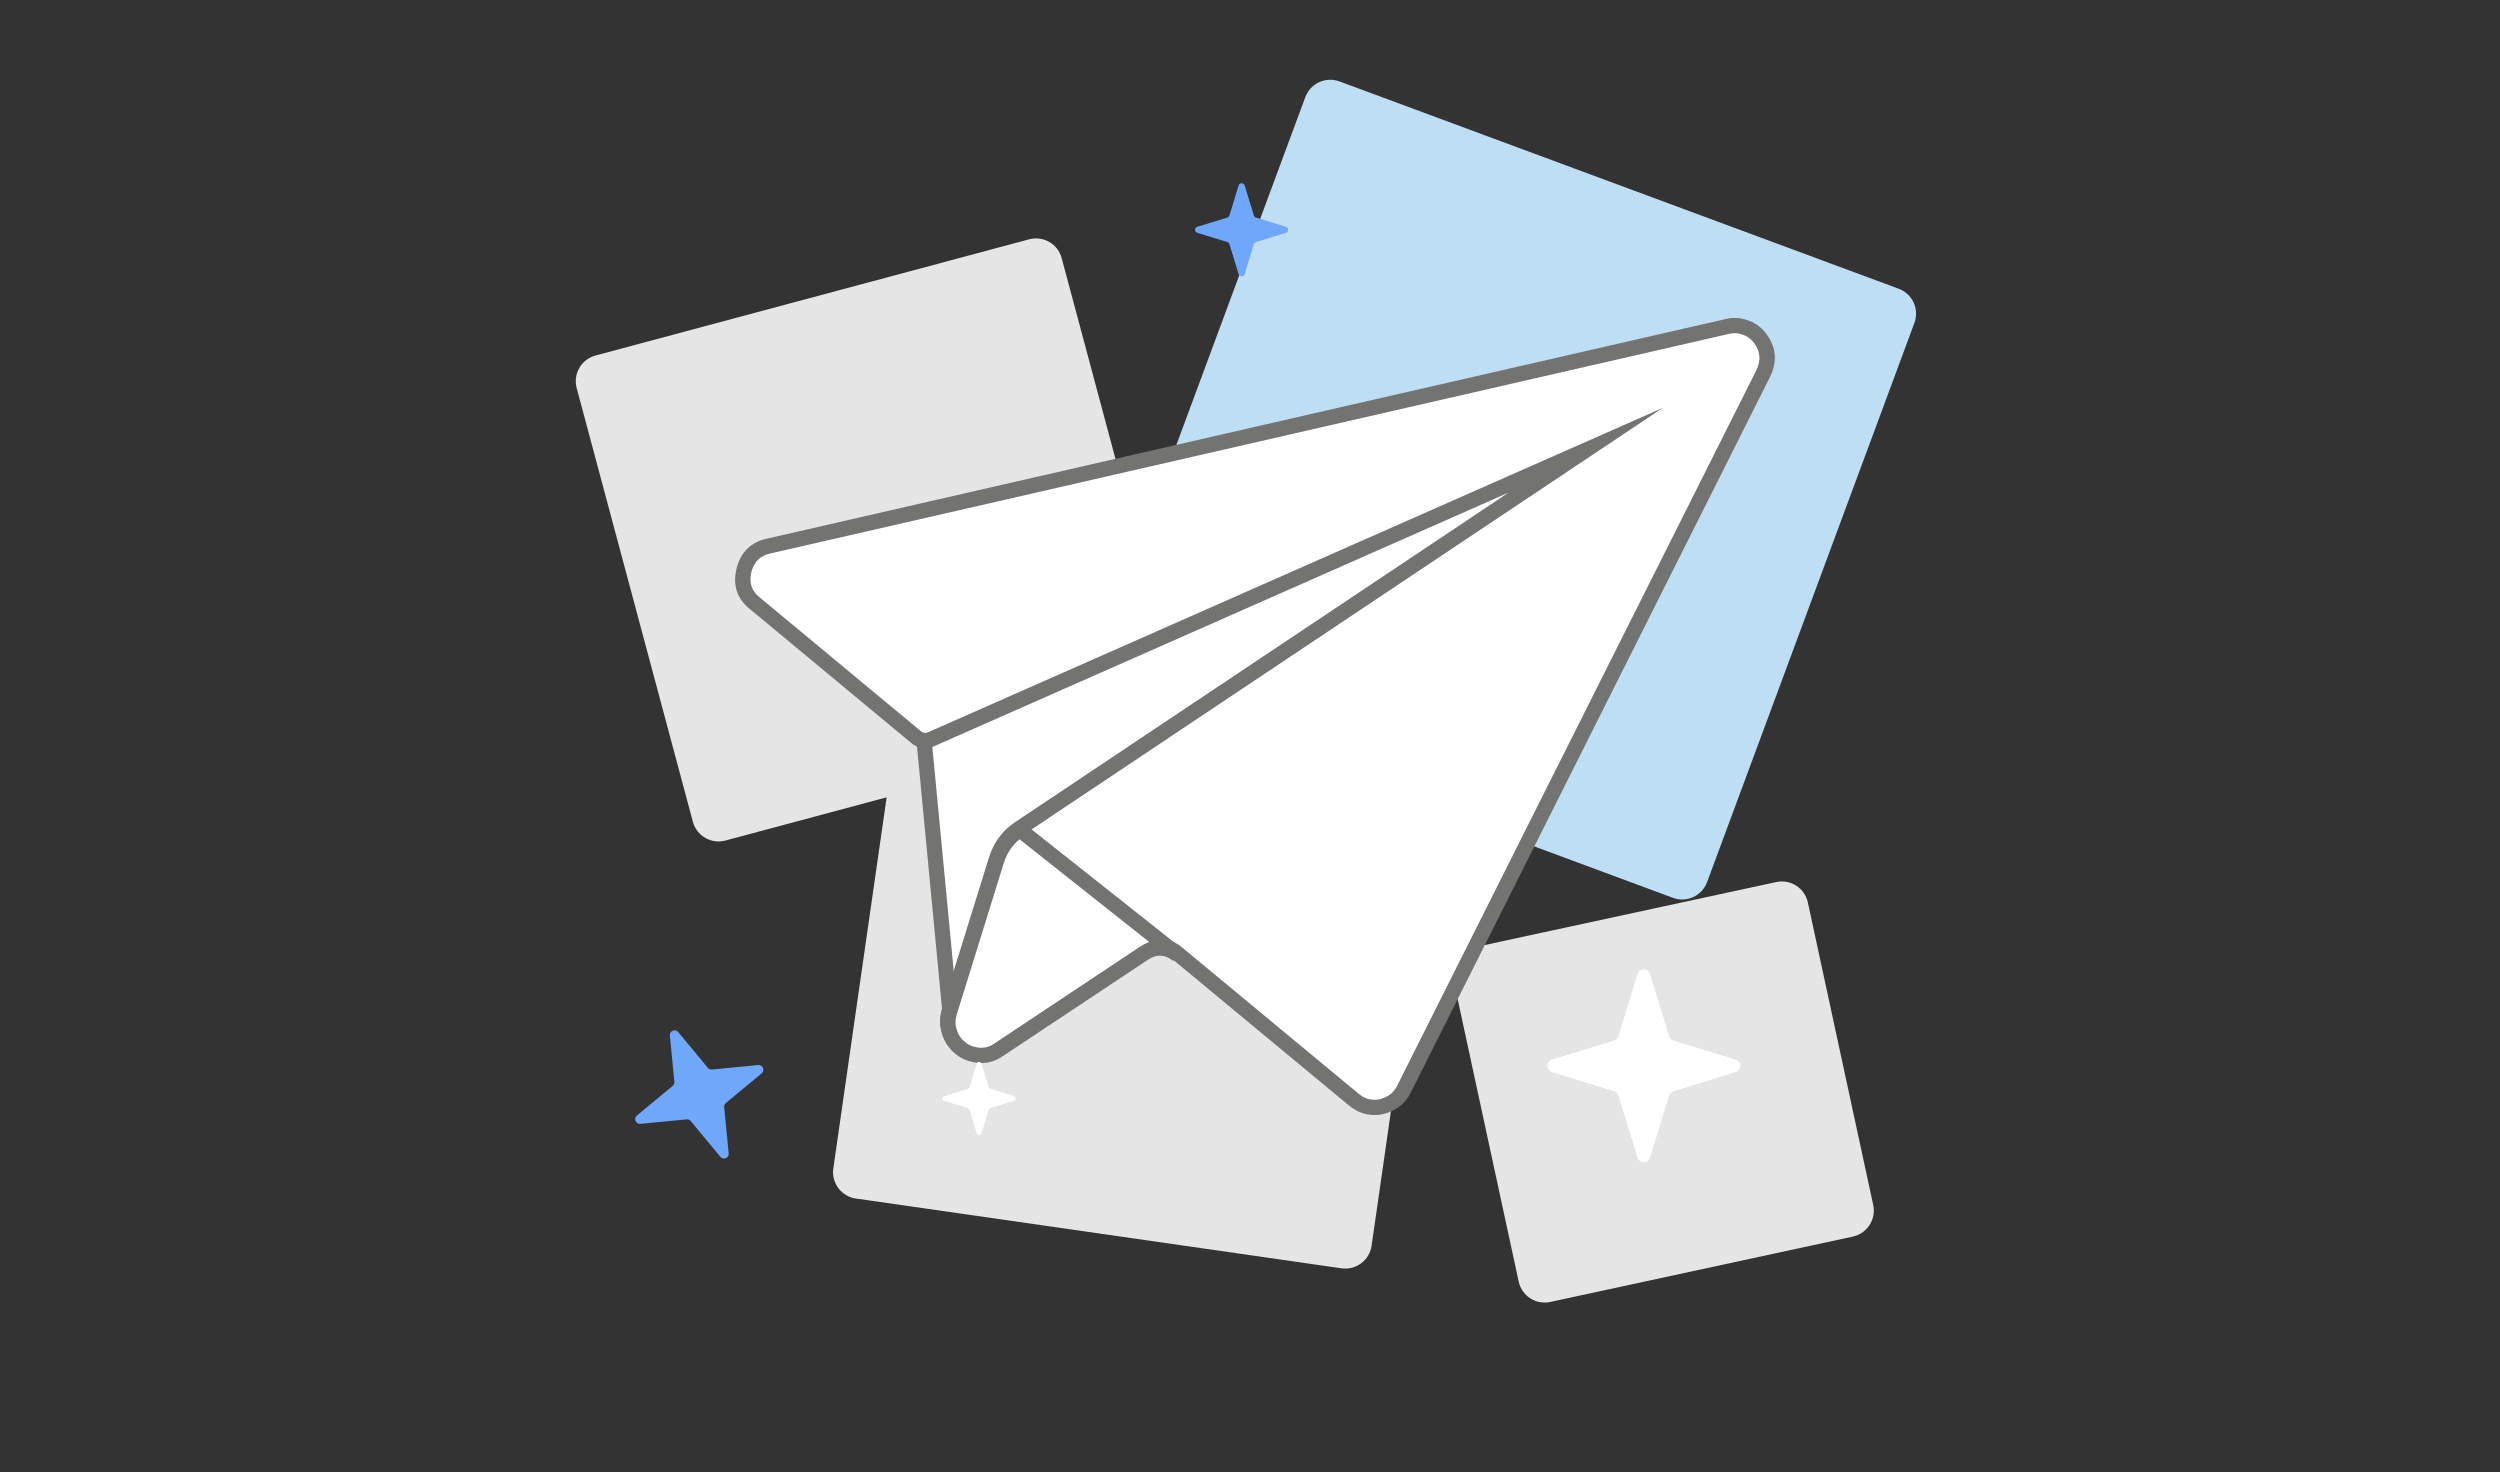
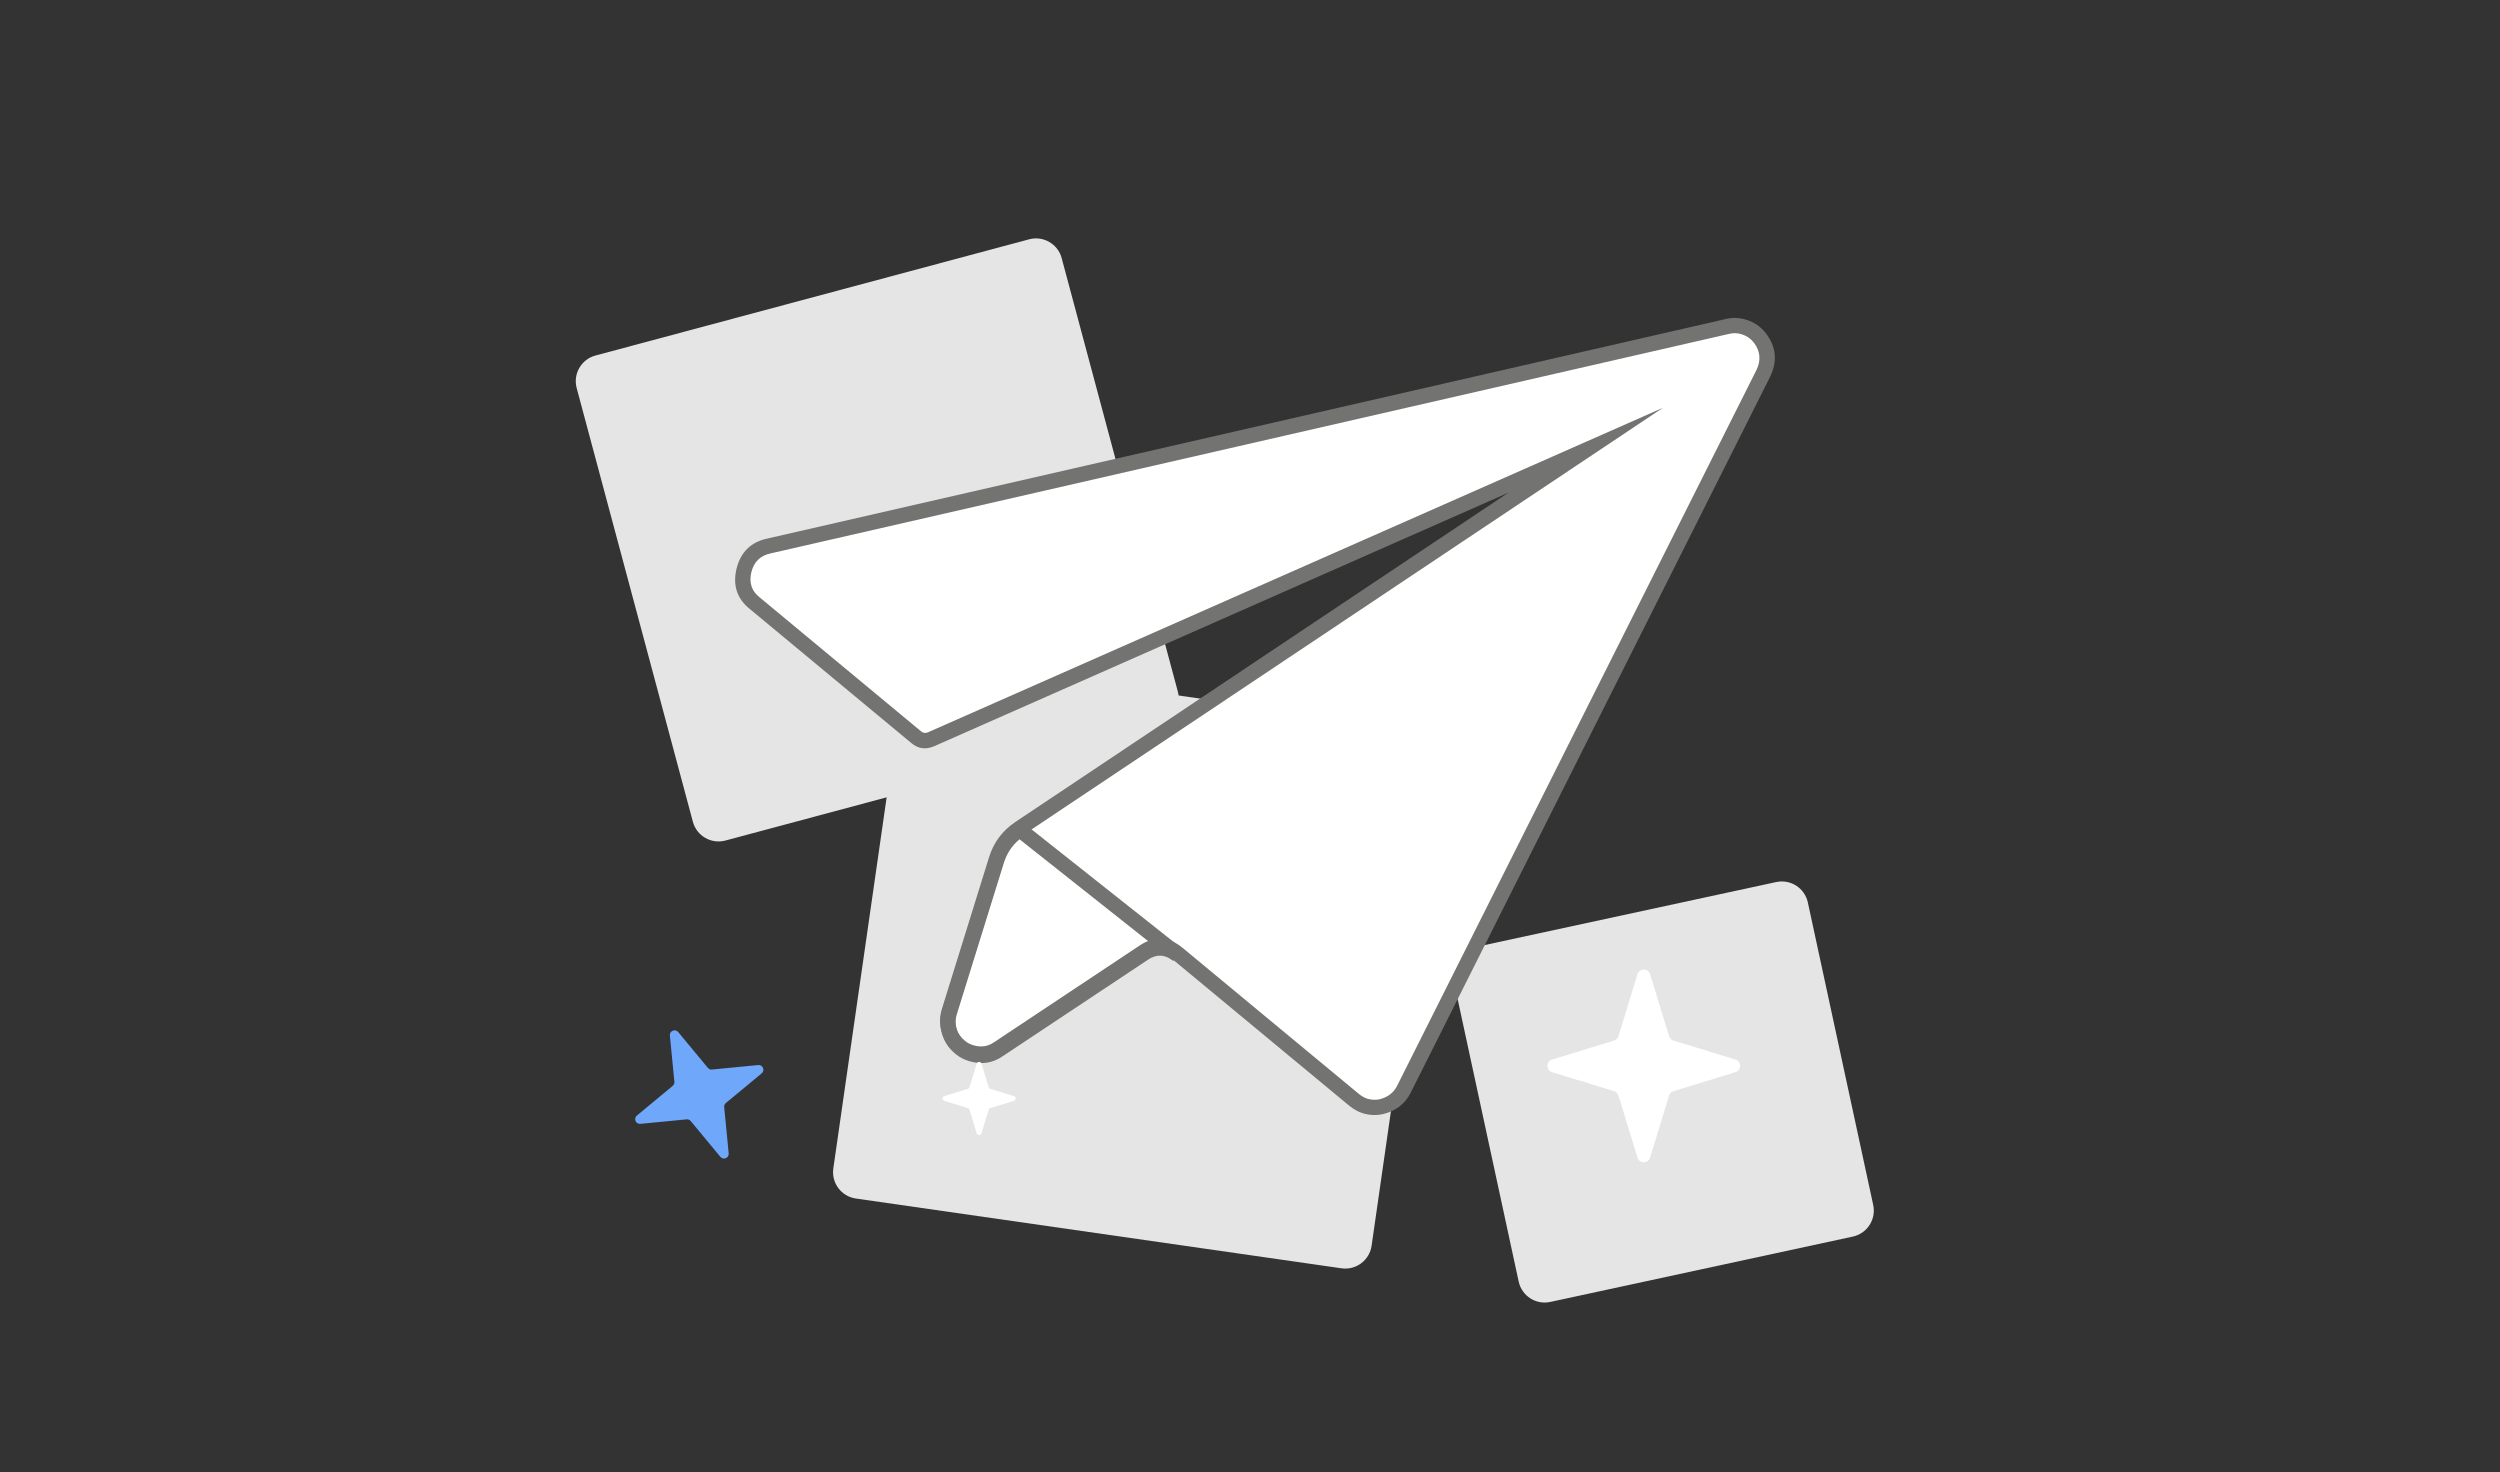
<svg xmlns="http://www.w3.org/2000/svg" fill="none" version="1.1" width="197" height="116" viewBox="0 0 197 116">
  <rect x="0" y="0" width="197" height="116" fill="#333333" stroke="none" />
  <defs>
    <clipPath id="master_svg0_3_19160">
      <rect x="0" y="0" width="197" height="116" rx="0" />
    </clipPath>
  </defs>
  <g clip-path="url(#master_svg0_3_19160)">
    <g>
      <g>
-         <path d="M102.86,7.652C103.263,6.567,104.469,6.014,105.553,6.416L149.619,22.753C150.705,23.155,151.258,24.361,150.856,25.446L134.518,69.513C134.116,70.598,132.91,71.151,131.826,70.749L87.759,54.411C86.674,54.009,86.121,52.803,86.523,51.718L102.86,7.652Z" fill="#BDDEF3" fill-opacity="1" style="mix-blend-mode:passthrough" />
-       </g>
+         </g>
      <g>
        <path d="M45.442,30.58C45.142,29.463,45.806,28.314,46.923,28.015L81.095,18.858C82.213,18.559,83.361,19.222,83.66,20.34L92.817,54.512C93.116,55.629,92.453,56.778,91.336,57.077L57.164,66.234C56.046,66.533,54.897,65.87,54.598,64.752L45.442,30.58L45.442,30.58Z" fill="#E5E5E5" fill-opacity="1" style="mix-blend-mode:passthrough" />
      </g>
      <g>
        <path d="M71.164,53.804C71.328,52.659,72.39,51.864,73.536,52.028L111.804,57.526C112.949,57.691,113.744,58.753,113.58,59.898L108.082,98.166C107.917,99.312,106.855,100.107,105.71,99.942L67.442,94.444C66.296,94.279,65.502,93.218,65.666,92.072L71.164,53.804Z" fill="#E5E5E5" fill-opacity="1" style="mix-blend-mode:passthrough" />
      </g>
      <g>
        <path d="M114.521,77.147C114.277,76.017,114.996,74.902,116.127,74.657L139.967,69.506C141.098,69.262,142.213,69.981,142.458,71.112L147.609,94.952C147.853,96.084,147.134,97.198,146.003,97.443L122.162,102.593C121.031,102.838,119.917,102.119,119.672,100.988L114.521,77.147Z" fill="#E5E5E5" fill-opacity="1" style="mix-blend-mode:passthrough" />
      </g>
      <g>
        <g>
-           <path d="M74.85,79.66L72.518,55.224L127.552,34.28L74.85,79.66Z" fill="#FFFFFF" fill-opacity="1" style="mix-blend-mode:passthrough" />
-           <path d="M74.363,80.871L127.943,34.734L130.536,32.502L71.878,54.826L74.363,80.871ZM124.568,36.057L73.159,55.622L75.337,78.449L124.568,36.057Z" fill-rule="evenodd" fill="#737372" fill-opacity="1" />
-         </g>
+           </g>
        <g>
          <path d="M138.946,29.424L110.621,85.847C110.261,86.553,109.663,87.007,108.848,87.207C108.42,87.297,107.977,87.277,107.56,87.148C107.277,87.061,106.988,86.897,106.699,86.666L92.802,75.15C92.039,74.52,90.953,74.463,90.129,75.011L78.662,82.629C78.012,83.081,77.289,83.176,76.501,82.931C76.171,82.829,75.906,82.687,75.695,82.51C75.267,82.176,74.968,81.763,74.806,81.237C74.643,80.718,74.633,80.202,74.796,79.68L78.513,67.72C78.823,66.721,79.467,65.858,80.335,65.275L124.954,35.477L73.366,58.255C72.974,58.423,72.52,58.364,72.198,58.093L59.497,47.551C58.659,46.896,58.36,46.03,58.626,44.938C58.892,43.891,59.541,43.252,60.569,43.029L136.085,25.732C136.526,25.618,136.991,25.631,137.425,25.769C137.924,25.92,138.364,26.223,138.683,26.636C139.348,27.512,139.418,28.449,138.946,29.424L138.946,29.424Z" fill="#FFFFFF" fill-opacity="1" style="mix-blend-mode:passthrough" />
          <path d="M139.485,29.686Q140.369,27.865,139.161,26.273L139.157,26.269Q138.55,25.483,137.607,25.198Q136.782,24.935,135.944,25.149L60.442,42.443Q58.536,42.856,58.043,44.796Q57.558,46.792,59.12,48.018L71.812,58.552Q72.616,59.229,73.608,58.804L118.867,38.82L80.001,64.777Q78.483,65.796,77.94,67.542L74.223,79.502Q73.929,80.447,74.233,81.413Q74.52,82.35,75.318,82.976Q75.732,83.32,76.323,83.505Q77.797,83.962,78.994,83.128L90.461,75.51Q91.478,74.835,92.419,75.612L106.324,87.134Q106.854,87.557,107.383,87.722Q108.168,87.963,108.972,87.794L108.981,87.792L108.991,87.79Q110.493,87.421,111.157,86.116L139.485,29.686ZM138.205,26.999Q138.206,27.001,138.208,27.003Q138.966,28.006,138.406,29.162L110.084,85.578Q109.675,86.382,108.714,86.622Q108.22,86.724,107.736,86.575Q107.426,86.479,107.074,86.197L93.184,74.688Q91.556,73.342,89.797,74.511L78.33,82.129Q77.592,82.642,76.679,82.358Q76.312,82.244,76.08,82.05L76.072,82.043L76.064,82.037Q75.558,81.642,75.38,81.061Q75.186,80.445,75.369,79.859L79.086,67.898Q79.503,66.557,80.67,65.773L131.04,32.134L73.123,57.706Q72.823,57.834,72.585,57.634L59.873,47.083L59.866,47.078Q58.906,46.327,59.209,45.08Q59.516,43.872,60.697,43.615L136.228,26.315L136.236,26.313Q136.743,26.182,137.242,26.341Q137.832,26.519,138.205,26.999Z" fill-rule="evenodd" fill="#737372" fill-opacity="1" />
        </g>
        <g>
-           <path d="M80.351,65.38L92.743,75.195C92.768,75.213,92.793,75.233,92.818,75.254L92.743,75.195C91.982,74.619,90.94,74.587,90.145,75.115L78.678,82.733C78.028,83.185,77.305,83.28,76.517,83.035C76.188,82.933,75.922,82.791,75.711,82.614C75.284,82.28,74.984,81.868,74.822,81.342C74.659,80.822,74.649,80.307,74.812,79.785L78.528,67.824C78.839,66.825,79.482,65.963,80.351,65.38Z" fill="#FFFFFF" fill-opacity="1" style="mix-blend-mode:passthrough" />
          <path d="M90.561,74.232L80.339,66.136Q79.454,66.87,79.101,68.003L75.385,79.963Q75.202,80.55,75.395,81.162Q75.574,81.746,76.08,82.141L76.089,82.148L76.097,82.155Q76.328,82.349,76.695,82.462Q77.609,82.746,78.335,82.241L89.813,74.615Q90.189,74.365,90.561,74.232ZM92.376,75.669Q91.447,74.97,90.477,75.615L79.021,83.225Q77.812,84.066,76.34,83.609Q75.747,83.425,75.334,83.081Q74.536,82.454,74.25,81.522Q73.945,80.552,74.239,79.607L77.956,67.646Q78.499,65.901,80.017,64.881L80.38,64.637L93.109,74.72Q93.158,74.757,93.203,74.794L92.446,75.725L92.376,75.669Z" fill-rule="evenodd" fill="#737372" fill-opacity="1" />
        </g>
      </g>
      <g>
-         <path d="M101.327,17.868L98.975,17.147C98.889,17.13,98.837,17.061,98.803,16.975L98.082,14.622C98.013,14.382,97.67,14.382,97.601,14.622L96.88,16.975C96.863,17.061,96.794,17.112,96.708,17.147L94.355,17.868C94.115,17.937,94.115,18.28,94.355,18.349L96.708,19.07C96.794,19.087,96.845,19.156,96.88,19.242L97.601,21.594C97.67,21.835,98.013,21.835,98.082,21.594L98.803,19.242C98.82,19.156,98.889,19.104,98.975,19.07L101.327,18.349C101.568,18.28,101.568,17.937,101.327,17.868Z" fill="#6FA8FB" fill-opacity="1" style="mix-blend-mode:passthrough" />
-       </g>
+         </g>
      <g>
        <path d="M136.75,83.493L131.877,81.998C131.699,81.963,131.593,81.82,131.521,81.642L130.027,76.769C129.885,76.271,129.174,76.271,129.031,76.769L127.537,81.642C127.501,81.82,127.359,81.927,127.182,81.998L122.308,83.493C121.81,83.634,121.81,84.346,122.308,84.489L127.182,85.983C127.359,86.018,127.466,86.161,127.537,86.338L129.031,91.212C129.174,91.71,129.885,91.71,130.027,91.212L131.521,86.338C131.557,86.161,131.699,86.054,131.877,85.983L136.75,84.489C137.248,84.346,137.248,83.635,136.75,83.493Z" fill="#FFFFFF" fill-opacity="1" style="mix-blend-mode:passthrough" />
      </g>
      <g>
        <path d="M59.741,83.926L56.108,84.279C55.98,84.305,55.871,84.24,55.775,84.142L53.446,81.331C53.215,81.041,52.744,81.237,52.787,81.605L53.141,85.238C53.166,85.366,53.101,85.476,53.003,85.572L50.192,87.901C49.902,88.132,50.098,88.602,50.467,88.559L54.1,88.206C54.227,88.18,54.337,88.245,54.433,88.343L56.762,91.154C56.993,91.444,57.463,91.248,57.42,90.88L57.067,87.246C57.042,87.119,57.106,87.009,57.204,86.913L60.015,84.584C60.305,84.353,60.109,83.883,59.741,83.926Z" fill="#6FA8FB" fill-opacity="1" style="mix-blend-mode:passthrough" />
      </g>
      <g>
        <path d="M79.892,86.371L78.043,85.805C77.976,85.791,77.935,85.737,77.908,85.67L77.342,83.821C77.288,83.632,77.018,83.632,76.964,83.821L76.397,85.67C76.384,85.737,76.33,85.778,76.262,85.805L74.414,86.371C74.225,86.425,74.225,86.695,74.414,86.749L76.262,87.316C76.33,87.329,76.37,87.383,76.397,87.451L76.964,89.299C77.018,89.488,77.288,89.488,77.342,89.299L77.908,87.451C77.922,87.383,77.976,87.343,78.043,87.316L79.892,86.749C80.081,86.695,80.081,86.425,79.892,86.371Z" fill="#FFFFFF" fill-opacity="1" style="mix-blend-mode:passthrough" />
      </g>
    </g>
  </g>
</svg>